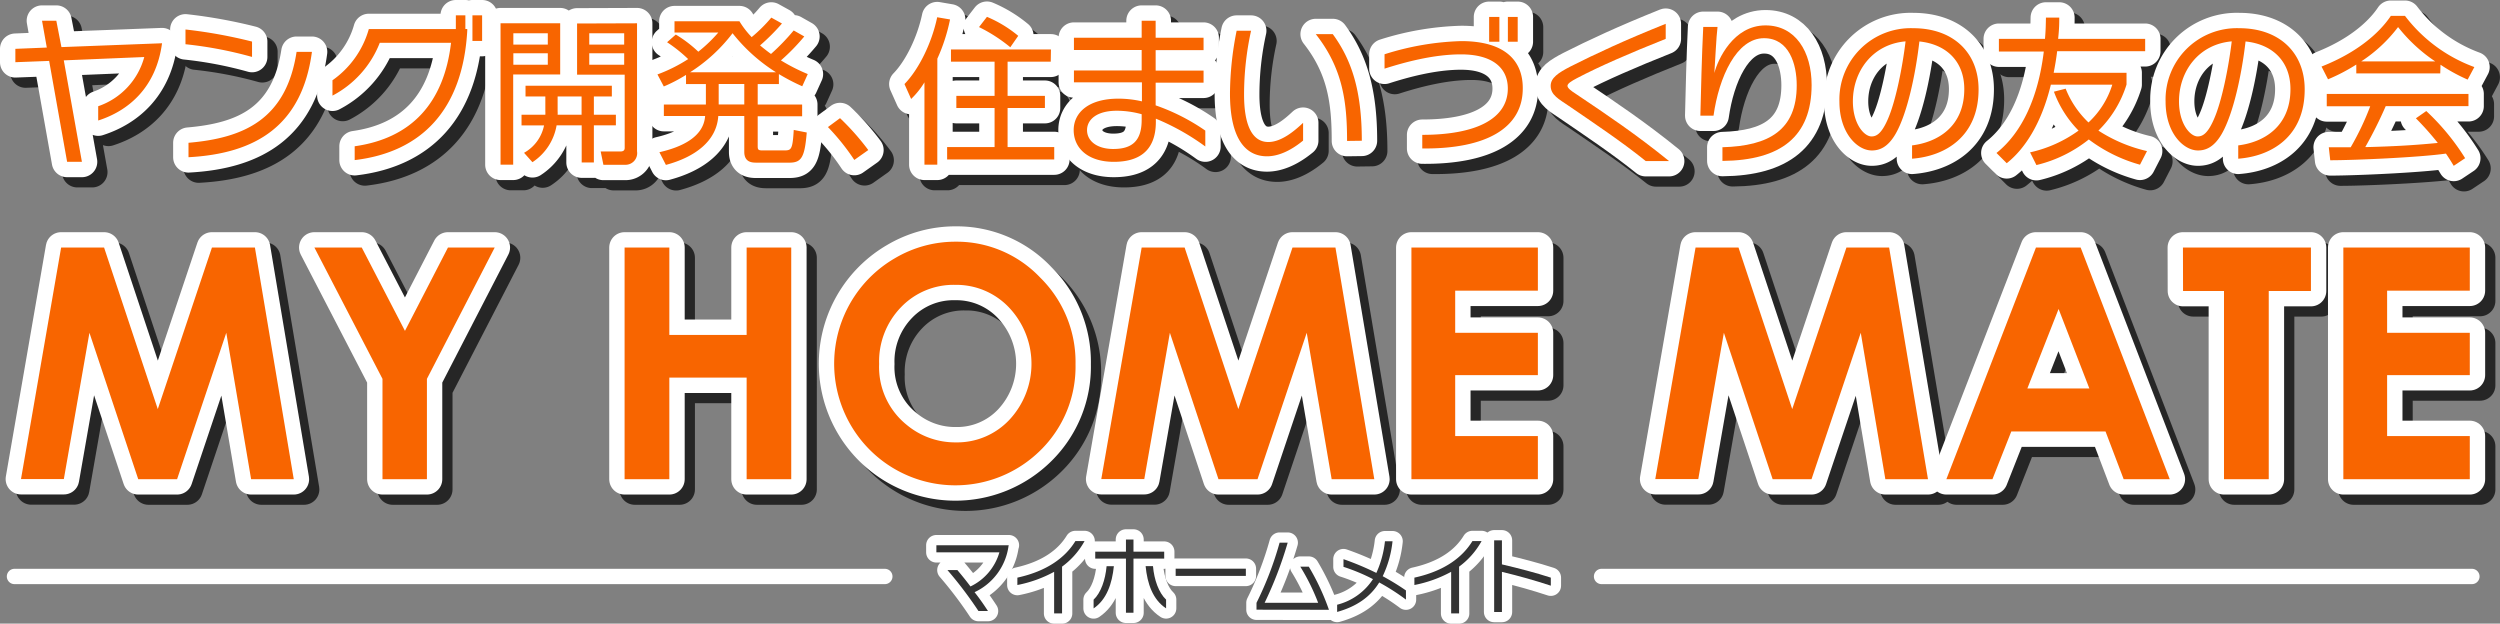
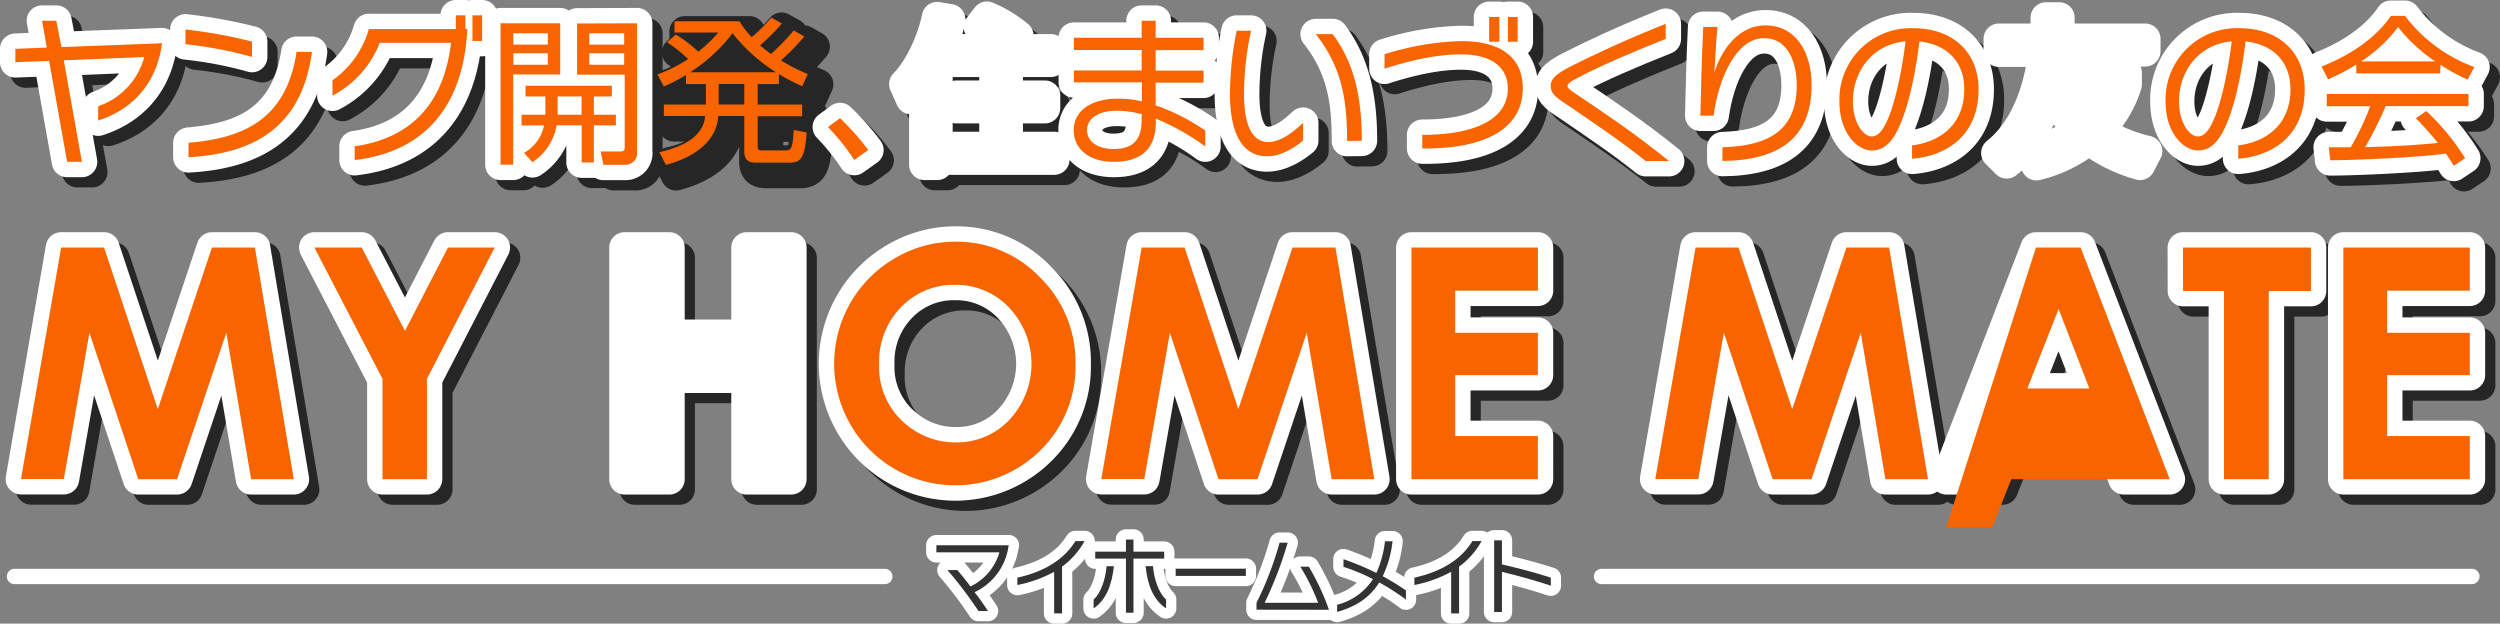
<svg xmlns="http://www.w3.org/2000/svg" viewBox="0 0 488.32 121.81">
  <rect x="0" y="0" width="488.32" height="121.81" fill="#808080" stroke="none" />
  <defs>
    <style>.cls-1{isolation:isolate;}.cls-2{fill:none;stroke-width:3px;}.cls-2,.cls-3,.cls-7{stroke:#fff;}.cls-2,.cls-3,.cls-6,.cls-7{stroke-linecap:round;stroke-linejoin:round;}.cls-3,.cls-7{fill:#fff;}.cls-3{stroke-width:4px;}.cls-4{fill:#333;}.cls-5{opacity:0.7;mix-blend-mode:multiply;}.cls-6{stroke:#000;}.cls-6,.cls-7{stroke-width:6px;}.cls-8{fill:#f86500;}</style>
  </defs>
  <title>ttl_m</title>
  <g class="cls-1">
    <g id="レイヤー_2" data-name="レイヤー 2">
      <g id="レイヤー_1-2" data-name="レイヤー 1">
        <line class="cls-2" x1="172.83" y1="112.6" x2="2.83" y2="112.6" />
        <line class="cls-2" x1="482.83" y1="112.6" x2="312.83" y2="112.6" />
        <path class="cls-3" d="M197,106.61a11.68,11.68,0,0,1-6.64,9.06c1,1.26,1.89,2.56,2.62,3.68h-1.86a78.29,78.29,0,0,0-6.06-8H187c.77.91,1.66,2,2.56,3.2a10.63,10.63,0,0,0,5.65-6.67H182.9V106.5h14.16Z" />
        <path class="cls-3" d="M207.45,110.68v9.14H205.9v-8.13a25,25,0,0,1-7.18,2.58v-1.44c5.92-1.3,9.41-4,11.34-7.15h1.79A15.36,15.36,0,0,1,207.45,110.68Z" />
        <path class="cls-3" d="M213.61,118.84v-1.71c1.41-1.31,2.3-3.87,2.54-6.54h1.42C217.22,114,216.17,117.11,213.61,118.84Zm7.79-9.73v10.58h-1.47V109.11h-6v-1.36h6v-2.37h1.47v2.37h6v1.36Zm2.37,1.47h1.44c.22,2.67,1.15,5.23,2.56,6.54v1.71C225.16,117.11,224.1,114,223.77,110.58Z" />
        <path class="cls-3" d="M229.64,112.49v-1.41h13.71v1.41Z" />
        <path class="cls-3" d="M245.43,119.09v-1.34A65.47,65.47,0,0,0,249.94,106h1.58a75.38,75.38,0,0,1-4.5,11.74h10.45a41.28,41.28,0,0,0-3.49-7.06h1.66a46.08,46.08,0,0,1,3.94,8.43Z" />
        <path class="cls-3" d="M269.4,113.77c-1.81,2.94-4.53,4.72-8.22,5.76v-1.41a11.76,11.76,0,0,0,7-5,37.79,37.79,0,0,0-5.76-2.4v-1.5a56.18,56.18,0,0,1,6.42,2.69,20.12,20.12,0,0,0,1.68-6.19H272a20.79,20.79,0,0,1-1.92,6.83,48.27,48.27,0,0,1,4.54,2.78v1.79A42.63,42.63,0,0,0,269.4,113.77Z" />
        <path class="cls-3" d="M285,110.68v9.14h-1.55v-8.13a25,25,0,0,1-7.18,2.58v-1.44c5.92-1.3,9.41-4,11.34-7.15h1.79A15.35,15.35,0,0,1,285,110.68Z" />
        <path class="cls-3" d="M293.37,111.7v7.84h-1.52v-14h1.52v4.7c3.42.8,6.59,1.63,9.55,2.59v1.57C299.83,113.38,296.78,112.52,293.37,111.7Z" />
        <path class="cls-4" d="M197,106.61a11.68,11.68,0,0,1-6.64,9.06c1,1.26,1.89,2.56,2.62,3.68h-1.86a78.29,78.29,0,0,0-6.06-8H187c.77.91,1.66,2,2.56,3.2a10.63,10.63,0,0,0,5.65-6.67H182.9V106.5h14.16Z" />
        <path class="cls-4" d="M207.45,110.68v9.14H205.9v-8.13a25,25,0,0,1-7.18,2.58v-1.44c5.92-1.3,9.41-4,11.34-7.15h1.79A15.36,15.36,0,0,1,207.45,110.68Z" />
        <path class="cls-4" d="M213.61,118.84v-1.71c1.41-1.31,2.3-3.87,2.54-6.54h1.42C217.22,114,216.17,117.11,213.61,118.84Zm7.79-9.73v10.58h-1.47V109.11h-6v-1.36h6v-2.37h1.47v2.37h6v1.36Zm2.37,1.47h1.44c.22,2.67,1.15,5.23,2.56,6.54v1.71C225.16,117.11,224.1,114,223.77,110.58Z" />
        <path class="cls-4" d="M229.64,112.49v-1.41h13.71v1.41Z" />
        <path class="cls-4" d="M245.43,119.09v-1.34A65.47,65.47,0,0,0,249.94,106h1.58a75.38,75.38,0,0,1-4.5,11.74h10.45a41.28,41.28,0,0,0-3.49-7.06h1.66a46.08,46.08,0,0,1,3.94,8.43Z" />
        <path class="cls-4" d="M269.4,113.77c-1.81,2.94-4.53,4.72-8.22,5.76v-1.41a11.76,11.76,0,0,0,7-5,37.79,37.79,0,0,0-5.76-2.4v-1.5a56.18,56.18,0,0,1,6.42,2.69,20.12,20.12,0,0,0,1.68-6.19H272a20.79,20.79,0,0,1-1.92,6.83,48.27,48.27,0,0,1,4.54,2.78v1.79A42.63,42.63,0,0,0,269.4,113.77Z" />
        <path class="cls-4" d="M285,110.68v9.14h-1.55v-8.13a25,25,0,0,1-7.18,2.58v-1.44c5.92-1.3,9.41-4,11.34-7.15h1.79A15.35,15.35,0,0,1,285,110.68Z" />
        <path class="cls-4" d="M293.37,111.7v7.84h-1.52v-14h1.52v4.7c3.42.8,6.59,1.63,9.55,2.59v1.57C299.83,113.38,296.78,112.52,293.37,111.7Z" />
        <g class="cls-5">
          <path class="cls-6" d="M21.18,25.54V22.75a14,14,0,0,0,9-9.61l-15.72.65L18,33.61H15.11L11.6,13.9,5,14.15v-2.6l6.14-.25-.93-5.24H13L14,11.2l19.65-.75C32.5,19.06,27.16,23.62,21.18,25.54Z" />
          <path class="cls-6" d="M38.23,10.64V7.76a97,97,0,0,1,13,2.36v3A78.31,78.31,0,0,0,38.23,10.64Zm.59,22.07V29.89c10.85-.93,19.1-4.59,21.11-17.76h3C61,26.54,52,32,38.82,32.71Z" />
          <path class="cls-6" d="M71.28,33.27v-2.7C82.41,29,88.73,22.08,90.1,10.36H76.18a19.73,19.73,0,0,1-9.24,10.32v-3a18.26,18.26,0,0,0,7.1-10h17V5h1.86V7.67h.37V8C92.39,23.38,84.39,31.72,71.28,33.27ZM94.28,10V5h1.89v5Z" />
          <path class="cls-6" d="M111.42,6.55v10h-9.18V34.17H99.77V6.55ZM109,8.5h-6.73v2.21H109Zm0,3.91h-6.73v2.24H109Zm13.3,12v2.07H118v7.26h-2.38V26.48h-4.9A10.76,10.76,0,0,1,106,33.68l-1.64-1.83a7.89,7.89,0,0,0,3.91-5.36h-4.4V24.41h4.65a5.3,5.3,0,0,0,0-.68V20.84h-3.87v-2.1h16.86v2.1H118v3.57Zm-6.7,0V20.84h-4.68v2.92a4.2,4.2,0,0,1,0,.65ZM126.43,6.55v25a2.28,2.28,0,0,1-2.29,2.64h-4.28l-.53-2.6,3.69,0c.43,0,1,0,1-.71V16.59h-9.3v-10ZM123.92,8.5h-6.82v2.21h6.82Zm0,3.91h-6.82v2.24h6.82Z" />
          <path class="cls-6" d="M159.1,9.12a41.83,41.83,0,0,1-4.56,4.68,37.69,37.69,0,0,0,5.24,2.67l-1.08,2.38a40.75,40.75,0,0,1-4.56-2.38v1.95H150v4h8.68v2.29H150v5.86c0,.65.12.81.9.81h4.34c1.33,0,1.58-.22,1.8-4l2.54.5c-.4,4.8-1,5.89-3.38,5.89H149.8c-.81,0-2.42,0-2.42-2.11v-7H142.3c-.31,4.84-4.46,8-10.23,9.55l-1.27-2.48c4.4-1,8.65-3,8.93-7.07h-8.06V22.42h8.21v-4H136V16.63a30.32,30.32,0,0,1-4.34,2.26l-1.24-2.35a30.42,30.42,0,0,0,6-3,28.69,28.69,0,0,0-4.12-3.29L134,8.75a25.18,25.18,0,0,1,4.4,3.35,28.67,28.67,0,0,0,3.91-3.75h-8.56V6.15h12.68a17.84,17.84,0,0,0,2.39,3.1,29.91,29.91,0,0,0,3.84-3.81l2.08,1.15a42.17,42.17,0,0,1-4.28,4.28c1.08.9,1.71,1.36,2.14,1.67a43.47,43.47,0,0,0,4.43-4.59Zm-5.52,7a33.54,33.54,0,0,1-8.49-7.63,31.93,31.93,0,0,1-8.31,7.63Zm-6.2,2.29h-5v4h5Z" />
          <path class="cls-6" d="M168.87,33.24a45,45,0,0,0-5.15-6.42l2.36-1.74a48.91,48.91,0,0,1,5.52,6.23Z" />
          <path class="cls-6" d="M185.08,34.17h-2.51V18.08a15.94,15.94,0,0,1-2.6,3.25l-1.3-2.91c2.79-2.85,5.33-8,6.39-13.05l2.51.43a35.43,35.43,0,0,1-2.48,7.66Zm22.16-20.12h-8.43v6.67h7.29V23.1h-7.29v7.63h9.11v2.42H187V30.73h9.27V23.1h-7.47V20.72h7.47V14.05h-8.52V11.67h19.53Zm-7.9-2.82a31.19,31.19,0,0,0-6.11-3.94l1.55-2A24.14,24.14,0,0,1,200.89,9Z" />
          <path class="cls-6" d="M227.77,25.18v.62c0,6-3.69,7.81-8.21,7.81-5,0-7.84-2.64-7.84-6.2,0-3.32,2.79-6.14,8.74-6.14a20.39,20.39,0,0,1,4.59.53V18.08H211.77V15.76H225v-4H211.77V9.37H225V6.05h2.73V9.37h9.36v2.42h-9.36v4h9.36v2.36h-9.36v4.43a40,40,0,0,1,9.7,4.93v3.1A45.82,45.82,0,0,0,227.77,25.18ZM225,24.31a18.39,18.39,0,0,0-4.84-.68c-4,0-5.83,1.77-5.83,3.78,0,2.17,2,3.69,5.12,3.69,3.69,0,5.55-1.58,5.55-5.67Z" />
          <path class="cls-6" d="M249.47,32.53c-4.06,0-7.22-3.26-7.22-12.25A63.81,63.81,0,0,1,243.55,8h2.82A58.18,58.18,0,0,0,245,20.47c0,5.86,1.52,9.27,4.74,9.27,2.57,0,5.15-2.2,6.79-3.75v3.47C255.39,30.39,252.6,32.53,249.47,32.53Zm15.65-3c0-7.78-.9-14.23-6.11-20.86h3.32C266,13.68,268,19.69,268,29.49Z" />
          <path class="cls-6" d="M279.81,31V28.34c10.48,0,16.71-3.13,16.71-9.05,0-3.91-2.85-6.67-9.14-6.67-5.39,0-11.07,1.55-14.94,2.79V12.6a54.11,54.11,0,0,1,15-2.57c8.53,0,12,3.84,12,9.15C299.5,27,292.31,31.13,279.81,31Zm13.05-20.83V5.31h2v4.84Zm3.66,0V5.31h1.92v4.84Z" />
          <path class="cls-6" d="M323.46,33.46c-4.68-3.78-10.08-7.38-15.1-10.82-1.86-1.27-3.47-2.08-3.47-3.87,0-1.55,1.46-2.54,3.87-3.78,4.84-2.45,10.54-5.11,18.6-8.34V9.59C320.49,12.32,314.32,15,310,17.28c-1.12.59-1.83,1.05-1.83,1.49s.74,1,1.61,1.55c6.14,4.12,11.9,8,18.23,13.14Z" />
          <path class="cls-6" d="M338.44,33.43V30.76c9.11-.25,14.51-3.35,14.51-12.12,0-4.12-1.49-9.18-6.39-9.18-5.36,0-8.8,7.56-9.86,15.13h-2.57c.12-4.93.28-11.75.56-17.33h2.79c-.25,2-.43,6.42-.62,9,.68-2.6,3.69-9.3,10-9.3,5.86,0,9,5.15,9,11.66C355.83,28.65,349.91,33.33,338.44,33.43Z" />
          <path class="cls-6" d="M375.48,33v-2.6c5-.62,10.2-3.66,10.2-11,0-5.3-3.38-8.74-8.77-9.3-.77,6.66-2.42,14.14-4.62,18-1.55,2.7-3.19,3.29-4.68,3.29-2.76,0-6.32-3.32-6.32-9.55A13.93,13.93,0,0,1,375.7,7.51c7.84,0,12.77,4.8,12.77,11.94C388.47,28.65,382,32.5,375.48,33ZM363.92,21.8c0,4.43,2.23,6.85,3.63,6.85.9,0,1.89-.43,3.13-3.22,1.61-3.57,2.94-10.42,3.53-15.35C367.76,10.64,363.92,15.91,363.92,21.8Z" />
-           <path class="cls-6" d="M420,34.17A29.86,29.86,0,0,1,410,29.24a26.18,26.18,0,0,1-10.23,5l-1.24-2.48A25.64,25.64,0,0,0,408,27.51a21.31,21.31,0,0,1-4.81-7.6l2.29-.59a18.52,18.52,0,0,0,4.46,6.6,16.89,16.89,0,0,0,4.65-7.38h-12c-1.89,7.78-5.21,12.65-8.62,15.34l-2-2c5-4,8.15-10.85,9.24-19.81h-8.77V9.59h9c.16-1.77.16-2.91.19-4.15h2.6c0,1.05,0,2.08-.22,4.15h17V12H403.82c-.19,1.61-.43,2.91-.68,4.22h14.23v2.29a21.5,21.5,0,0,1-5.49,9,29.49,29.49,0,0,0,9.49,4Z" />
          <path class="cls-6" d="M439.19,33v-2.6c5-.62,10.2-3.66,10.2-11,0-5.3-3.38-8.74-8.77-9.3-.77,6.66-2.42,14.14-4.62,18-1.55,2.7-3.19,3.29-4.68,3.29-2.76,0-6.32-3.32-6.32-9.55A13.93,13.93,0,0,1,439.4,7.51c7.84,0,12.77,4.8,12.77,11.94C452.18,28.65,445.73,32.5,439.19,33ZM427.62,21.8c0,4.43,2.23,6.85,3.63,6.85.9,0,1.89-.43,3.13-3.22,1.61-3.57,2.94-10.42,3.53-15.35C431.47,10.64,427.62,15.91,427.62,21.8Z" />
          <path class="cls-6" d="M478.65,16.34h-16.4V14.61a36.18,36.18,0,0,1-5.52,2.88L455.46,15C464.7,11.36,468.17,6.33,469,5.1h2.76a30,30,0,0,0,13.55,10L484,17.55a33.77,33.77,0,0,1-5.3-2.91Zm-2.73,7.35a45.42,45.42,0,0,1,7.59,9.21l-2.23,1.49c-.5-.84-.87-1.43-1.52-2.39-5.18.74-17.83,1.3-22.6,1.3l-.28-2.54h4.28a53.22,53.22,0,0,0,3.81-8h-8.49V20.35h27.68v2.38H468a84.72,84.72,0,0,1-4,8c.78,0,4.25-.12,4.9-.16,3.78-.15,7-.43,9.27-.65a57,57,0,0,0-4.28-4.81Zm1.74-9.7a31.75,31.75,0,0,1-7.25-6.7,28.85,28.85,0,0,1-7.19,6.7Z" />
          <path class="cls-6" d="M13.94,50.35h8.39L32.82,81.91,43.4,50.35h8.39L59.38,95.6H51.05L46.2,67,36.59,95.6H29L19.47,67l-5,28.58H6.1Z" />
          <path class="cls-6" d="M63.41,50.35h9.25l8.44,16.28,8.4-16.28h9.13L85.39,76V95.6H76.71V76Z" />
          <path class="cls-6" d="M124,50.35h8.74V67.42h15.1V50.35h8.71V95.6h-8.71V75.76h-15.1V95.6H124Z" />
          <path class="cls-6" d="M188.66,49.21a22.47,22.47,0,0,1,16.51,7,23.14,23.14,0,0,1,6.91,16.95,22.88,22.88,0,0,1-6.82,16.77,23.62,23.62,0,0,1-33.48-.18,23.82,23.82,0,0,1,5-37.3A23.21,23.21,0,0,1,188.66,49.21Zm-.09,8.43A14.2,14.2,0,0,0,178,62a15.21,15.21,0,0,0-4.28,11.1A14.47,14.47,0,0,0,179.12,85a14.77,14.77,0,0,0,9.61,3.41A14,14,0,0,0,199.16,84a16,16,0,0,0,0-21.86A14.16,14.16,0,0,0,188.57,57.64Z" />
          <path class="cls-6" d="M225,50.35h8.39l10.49,31.56,10.58-31.56h8.39l7.59,45.25h-8.33L257.24,67,247.63,95.6H240L230.51,67l-5,28.58h-8.4Z" />
          <path class="cls-6" d="M277.69,50.35h24.7v8.43H286.24V67h16.15v8.27H286.24v11.9h16.15V95.6h-24.7Z" />
          <path class="cls-6" d="M333.19,50.35h8.39l10.49,31.56,10.59-31.56H371l7.59,45.25h-8.33L365.46,67,355.84,95.6h-7.59L338.72,67l-5,28.58h-8.4Z" />
          <path class="cls-6" d="M399.68,50.35h8.73l17.4,45.25h-9l-3.54-9.32H394.86l-3.68,9.32h-9Zm4.42,12L398,77.88h12.11Z" />
          <path class="cls-6" d="M428.39,50.35h25v8.49h-8.24V95.6h-8.74V58.84h-8Z" />
          <path class="cls-6" d="M459.72,50.35h24.7v8.43H468.27V67h16.15v8.27H468.27v11.9h16.15V95.6h-24.7Z" />
        </g>
        <path class="cls-7" d="M19.18,23.54V20.75a14,14,0,0,0,9-9.61l-15.72.65L16,31.61H13.11L9.6,11.9,3,12.15V9.54l6.14-.25L8.21,4.05H11L12,9.2l19.65-.75C30.5,17.06,25.16,21.62,19.18,23.54Z" />
        <path class="cls-7" d="M36.23,8.64V5.76a97,97,0,0,1,13,2.36v3A78.31,78.31,0,0,0,36.23,8.64Zm.59,22.07V27.89c10.85-.93,19.1-4.59,21.11-17.76h3C59,24.54,50,30,36.82,30.71Z" />
        <path class="cls-7" d="M69.28,31.27v-2.7C80.41,27,86.73,20.08,88.1,8.36H74.18a19.73,19.73,0,0,1-9.24,10.32v-3a18.26,18.26,0,0,0,7.1-10h17V3h1.86V5.67h.37V6C90.39,21.38,82.39,29.72,69.28,31.27ZM92.28,8V3h1.89V8Z" />
        <path class="cls-7" d="M109.42,4.55v10h-9.18V32.17H97.77V4.55ZM107,6.5h-6.73V8.71H107Zm0,3.91h-6.73v2.24H107Zm13.3,12v2.07H116v7.26h-2.38V24.48h-4.9A10.76,10.76,0,0,1,104,31.68l-1.64-1.83a7.89,7.89,0,0,0,3.91-5.36h-4.4V22.41h4.65a5.3,5.3,0,0,0,0-.68V18.84h-3.87v-2.1h16.86v2.1H116v3.57Zm-6.7,0V18.84h-4.68v2.92a4.2,4.2,0,0,1,0,.65ZM124.43,4.55v25a2.28,2.28,0,0,1-2.29,2.64h-4.28l-.53-2.6,3.69,0c.43,0,1,0,1-.71V14.59h-9.3v-10ZM121.92,6.5h-6.82V8.71h6.82Zm0,3.91h-6.82v2.24h6.82Z" />
-         <path class="cls-7" d="M157.1,7.12a41.83,41.83,0,0,1-4.56,4.68,37.69,37.69,0,0,0,5.24,2.67l-1.08,2.38a40.75,40.75,0,0,1-4.56-2.38v1.95H148v4h8.68v2.29H148v5.86c0,.65.12.81.9.81h4.34c1.33,0,1.58-.22,1.8-4l2.54.5c-.4,4.8-1,5.89-3.38,5.89H147.8c-.81,0-2.42,0-2.42-2.11v-7H140.3c-.31,4.84-4.46,8-10.23,9.55l-1.27-2.48c4.4-1,8.65-3,8.93-7.07h-8.06V20.42h8.21v-4H134V14.63a30.32,30.32,0,0,1-4.34,2.26l-1.24-2.35a30.42,30.42,0,0,0,6-3,28.69,28.69,0,0,0-4.12-3.29L132,6.75a25.18,25.18,0,0,1,4.4,3.35,28.67,28.67,0,0,0,3.91-3.75h-8.56V4.15h12.68a17.84,17.84,0,0,0,2.39,3.1,29.91,29.91,0,0,0,3.84-3.81l2.08,1.15a42.17,42.17,0,0,1-4.28,4.28c1.08.9,1.71,1.36,2.14,1.67a43.47,43.47,0,0,0,4.43-4.59Zm-5.52,7a33.54,33.54,0,0,1-8.49-7.63,31.93,31.93,0,0,1-8.31,7.63Zm-6.2,2.29h-5v4h5Z" />
        <path class="cls-7" d="M166.87,31.24a45,45,0,0,0-5.15-6.42l2.36-1.74a48.91,48.91,0,0,1,5.52,6.23Z" />
        <path class="cls-7" d="M183.08,32.17h-2.51V16.08a15.94,15.94,0,0,1-2.6,3.25l-1.3-2.91c2.79-2.85,5.33-8,6.39-13.05l2.51.43a35.43,35.43,0,0,1-2.48,7.66Zm22.16-20.12h-8.43v6.67h7.29V21.1h-7.29v7.63h9.11v2.42H185V28.73h9.27V21.1h-7.47V18.72h7.47V12.05h-8.52V9.66h19.53Zm-7.9-2.82a31.19,31.19,0,0,0-6.11-3.94l1.55-2A24.14,24.14,0,0,1,198.89,7Z" />
        <path class="cls-7" d="M225.77,23.18v.62c0,6-3.69,7.81-8.21,7.81-5,0-7.84-2.64-7.84-6.2,0-3.32,2.79-6.14,8.74-6.14a20.39,20.39,0,0,1,4.59.53V16.08H209.77V13.76H223v-4H209.77V7.37H223V4.05h2.73V7.37h9.36V9.79h-9.36v4h9.36v2.36h-9.36v4.43a40,40,0,0,1,9.7,4.93v3.1A45.82,45.82,0,0,0,225.77,23.18ZM223,22.31a18.39,18.39,0,0,0-4.84-.68c-4,0-5.83,1.77-5.83,3.78,0,2.17,2,3.69,5.12,3.69,3.69,0,5.55-1.58,5.55-5.67Z" />
        <path class="cls-7" d="M247.47,30.53c-4.06,0-7.22-3.26-7.22-12.25A63.81,63.81,0,0,1,241.55,6h2.82A58.18,58.18,0,0,0,243,18.47c0,5.86,1.52,9.27,4.74,9.27,2.57,0,5.15-2.2,6.79-3.75v3.47C253.39,28.39,250.6,30.53,247.47,30.53Zm15.65-3c0-7.78-.9-14.23-6.11-20.86h3.32C264,11.68,266,17.69,266,27.49Z" />
        <path class="cls-7" d="M277.81,29V26.34c10.48,0,16.71-3.13,16.71-9.05,0-3.91-2.85-6.67-9.14-6.67-5.39,0-11.07,1.55-14.94,2.79V10.6a54.11,54.11,0,0,1,15-2.57c8.53,0,12,3.84,12,9.15C297.5,25,290.31,29.13,277.81,29ZM290.87,8.15V3.31h2V8.15Zm3.66,0V3.31h1.92V8.15Z" />
        <path class="cls-7" d="M321.46,31.46c-4.68-3.78-10.08-7.38-15.1-10.82-1.86-1.27-3.47-2.08-3.47-3.87,0-1.55,1.46-2.54,3.87-3.78,4.84-2.45,10.54-5.11,18.6-8.34V7.59C318.49,10.32,312.32,13,308,15.28c-1.12.59-1.83,1.05-1.83,1.49s.74,1,1.61,1.55c6.14,4.12,11.9,8,18.23,13.14Z" />
        <path class="cls-7" d="M336.44,31.43V28.76c9.11-.25,14.51-3.35,14.51-12.12,0-4.12-1.49-9.18-6.39-9.18-5.36,0-8.8,7.56-9.86,15.13h-2.57c.12-4.93.28-11.75.56-17.33h2.79c-.25,2-.43,6.42-.62,9,.68-2.6,3.69-9.3,10-9.3,5.86,0,9,5.15,9,11.66C353.83,26.65,347.91,31.33,336.44,31.43Z" />
        <path class="cls-7" d="M373.48,31v-2.6c5-.62,10.2-3.66,10.2-11,0-5.3-3.38-8.74-8.77-9.3-.77,6.67-2.42,14.14-4.62,18-1.55,2.7-3.19,3.29-4.68,3.29-2.76,0-6.32-3.32-6.32-9.55A13.93,13.93,0,0,1,373.7,5.51c7.84,0,12.77,4.8,12.77,11.94C386.47,26.65,380,30.5,373.48,31ZM361.92,19.8c0,4.43,2.23,6.85,3.63,6.85.9,0,1.89-.43,3.13-3.22,1.61-3.57,2.94-10.42,3.53-15.35C365.76,8.64,361.92,13.91,361.92,19.8Z" />
        <path class="cls-7" d="M418,32.17A29.86,29.86,0,0,1,408,27.24a26.18,26.18,0,0,1-10.23,5l-1.24-2.48A25.64,25.64,0,0,0,406,25.51a21.31,21.31,0,0,1-4.81-7.6l2.29-.59a18.52,18.52,0,0,0,4.46,6.6,16.89,16.89,0,0,0,4.65-7.38h-12c-1.89,7.78-5.21,12.65-8.62,15.34l-2-2c5-4,8.15-10.85,9.24-19.81h-8.77V7.59h9c.16-1.77.16-2.91.19-4.15h2.6c0,1.05,0,2.08-.22,4.15h17V10H401.82c-.19,1.61-.43,2.91-.68,4.22h14.23v2.29a21.5,21.5,0,0,1-5.49,9,29.49,29.49,0,0,0,9.49,4Z" />
        <path class="cls-7" d="M437.19,31v-2.6c5-.62,10.2-3.66,10.2-11,0-5.3-3.38-8.74-8.77-9.3-.77,6.67-2.42,14.14-4.62,18-1.55,2.7-3.19,3.29-4.68,3.29-2.76,0-6.32-3.32-6.32-9.55A13.93,13.93,0,0,1,437.4,5.51c7.84,0,12.77,4.8,12.77,11.94C450.18,26.65,443.73,30.5,437.19,31ZM425.62,19.8c0,4.43,2.23,6.85,3.63,6.85.9,0,1.89-.43,3.13-3.22C434,19.86,435.33,13,435.92,8.08,429.47,8.64,425.62,13.91,425.62,19.8Z" />
        <path class="cls-7" d="M476.65,14.34h-16.4V12.61a36.18,36.18,0,0,1-5.52,2.88L453.46,13C462.7,9.36,466.17,4.33,467,3.1h2.76a30,30,0,0,0,13.55,10L482,15.55a33.77,33.77,0,0,1-5.3-2.91Zm-2.73,7.35a45.42,45.42,0,0,1,7.59,9.21l-2.23,1.49c-.5-.84-.87-1.43-1.52-2.39-5.18.74-17.83,1.3-22.6,1.3l-.28-2.54h4.28a53.22,53.22,0,0,0,3.81-8h-8.49V18.35h27.68v2.38H466a84.72,84.72,0,0,1-4,8c.78,0,4.25-.12,4.9-.16,3.78-.15,7-.43,9.27-.65a57,57,0,0,0-4.28-4.81Zm1.74-9.7a31.75,31.75,0,0,1-7.25-6.7,28.85,28.85,0,0,1-7.19,6.7Z" />
        <path class="cls-7" d="M11.94,48.35h8.39L30.82,79.91,41.4,48.35h8.39L57.38,93.6H49.05L44.2,65,34.59,93.6H27L17.47,65l-5,28.58H4.1Z" />
        <path class="cls-7" d="M61.41,48.35h9.25l8.44,16.28,8.4-16.28h9.13L83.39,74V93.6H74.71V74Z" />
        <path class="cls-7" d="M122,48.35h8.74V65.42h15.1V48.35h8.71V93.6h-8.71V73.76h-15.1V93.6H122Z" />
        <path class="cls-7" d="M186.66,47.21a22.47,22.47,0,0,1,16.51,7,23.14,23.14,0,0,1,6.91,16.95,22.88,22.88,0,0,1-6.82,16.77,23.62,23.62,0,0,1-33.48-.18,23.82,23.82,0,0,1,5-37.3A23.21,23.21,0,0,1,186.66,47.21Zm-.09,8.43A14.2,14.2,0,0,0,176,60a15.21,15.21,0,0,0-4.28,11.1A14.47,14.47,0,0,0,177.12,83a14.77,14.77,0,0,0,9.61,3.41A14,14,0,0,0,197.16,82a16,16,0,0,0,0-21.86A14.16,14.16,0,0,0,186.57,55.64Z" />
        <path class="cls-7" d="M223,48.35h8.39l10.49,31.56,10.58-31.56h8.39l7.59,45.25h-8.33L255.24,65,245.63,93.6H238L228.51,65l-5,28.58h-8.4Z" />
        <path class="cls-7" d="M275.69,48.35h24.7v8.43H284.24V65h16.15v8.27H284.24v11.9h16.15V93.6h-24.7Z" />
        <path class="cls-7" d="M331.19,48.35h8.39l10.49,31.56,10.59-31.56H369l7.59,45.25h-8.33L363.46,65,353.84,93.6h-7.59L336.72,65l-5,28.58h-8.4Z" />
        <path class="cls-7" d="M397.68,48.35h8.73l17.4,45.25h-9l-3.54-9.32H392.86l-3.68,9.32h-9Zm4.42,12L396,75.88h12.11Z" />
        <path class="cls-7" d="M426.39,48.35h25v8.49h-8.24V93.6h-8.74V56.84h-8Z" />
        <path class="cls-7" d="M457.72,48.35h24.7v8.43H466.27V65h16.15v8.27H466.27v11.9h16.15V93.6h-24.7Z" />
        <path class="cls-8" d="M19.18,23.54V20.75a14,14,0,0,0,9-9.61l-15.72.65L16,31.61H13.11L9.6,11.9,3,12.15V9.54l6.14-.25L8.21,4.05H11L12,9.2l19.65-.75C30.5,17.06,25.16,21.62,19.18,23.54Z" />
        <path class="cls-8" d="M36.23,8.64V5.76a97,97,0,0,1,13,2.36v3A78.31,78.31,0,0,0,36.23,8.64Zm.59,22.07V27.89c10.85-.93,19.1-4.59,21.11-17.76h3C59,24.54,50,30,36.82,30.71Z" />
        <path class="cls-8" d="M69.28,31.27v-2.7C80.41,27,86.73,20.08,88.1,8.36H74.18a19.73,19.73,0,0,1-9.24,10.32v-3a18.26,18.26,0,0,0,7.1-10h17V3h1.86V5.67h.37V6C90.39,21.38,82.39,29.72,69.28,31.27ZM92.28,8V3h1.89V8Z" />
        <path class="cls-8" d="M109.42,4.55v10h-9.18V32.17H97.77V4.55ZM107,6.5h-6.73V8.71H107Zm0,3.91h-6.73v2.24H107Zm13.3,12v2.07H116v7.26h-2.38V24.48h-4.9A10.76,10.76,0,0,1,104,31.68l-1.64-1.83a7.89,7.89,0,0,0,3.91-5.36h-4.4V22.41h4.65a5.3,5.3,0,0,0,0-.68V18.84h-3.87v-2.1h16.86v2.1H116v3.57Zm-6.7,0V18.84h-4.68v2.92a4.2,4.2,0,0,1,0,.65ZM124.43,4.55v25a2.28,2.28,0,0,1-2.29,2.64h-4.28l-.53-2.6,3.69,0c.43,0,1,0,1-.71V14.59h-9.3v-10ZM121.92,6.5h-6.82V8.71h6.82Zm0,3.91h-6.82v2.24h6.82Z" />
        <path class="cls-8" d="M157.1,7.12a41.83,41.83,0,0,1-4.56,4.68,37.69,37.69,0,0,0,5.24,2.67l-1.08,2.38a40.75,40.75,0,0,1-4.56-2.38v1.95H148v4h8.68v2.29H148v5.86c0,.65.12.81.9.81h4.34c1.33,0,1.58-.22,1.8-4l2.54.5c-.4,4.8-1,5.89-3.38,5.89H147.8c-.81,0-2.42,0-2.42-2.11v-7H140.3c-.31,4.84-4.46,8-10.23,9.55l-1.27-2.48c4.4-1,8.65-3,8.93-7.07h-8.06V20.42h8.21v-4H134V14.63a30.32,30.32,0,0,1-4.34,2.26l-1.24-2.35a30.42,30.42,0,0,0,6-3,28.69,28.69,0,0,0-4.12-3.29L132,6.75a25.18,25.18,0,0,1,4.4,3.35,28.67,28.67,0,0,0,3.91-3.75h-8.56V4.15h12.68a17.84,17.84,0,0,0,2.39,3.1,29.91,29.91,0,0,0,3.84-3.81l2.08,1.15a42.17,42.17,0,0,1-4.28,4.28c1.08.9,1.71,1.36,2.14,1.67a43.47,43.47,0,0,0,4.43-4.59Zm-5.52,7a33.54,33.54,0,0,1-8.49-7.63,31.93,31.93,0,0,1-8.31,7.63Zm-6.2,2.29h-5v4h5Z" />
        <path class="cls-8" d="M166.87,31.24a45,45,0,0,0-5.15-6.42l2.36-1.74a48.91,48.91,0,0,1,5.52,6.23Z" />
-         <path class="cls-8" d="M183.08,32.17h-2.51V16.08a15.94,15.94,0,0,1-2.6,3.25l-1.3-2.91c2.79-2.85,5.33-8,6.39-13.05l2.51.43a35.43,35.43,0,0,1-2.48,7.66Zm22.16-20.12h-8.43v6.67h7.29V21.1h-7.29v7.63h9.11v2.42H185V28.73h9.27V21.1h-7.47V18.72h7.47V12.05h-8.52V9.66h19.53Zm-7.9-2.82a31.19,31.19,0,0,0-6.11-3.94l1.55-2A24.14,24.14,0,0,1,198.89,7Z" />
        <path class="cls-8" d="M225.77,23.18v.62c0,6-3.69,7.81-8.21,7.81-5,0-7.84-2.64-7.84-6.2,0-3.32,2.79-6.14,8.74-6.14a20.39,20.39,0,0,1,4.59.53V16.08H209.77V13.76H223v-4H209.77V7.37H223V4.05h2.73V7.37h9.36V9.79h-9.36v4h9.36v2.36h-9.36v4.43a40,40,0,0,1,9.7,4.93v3.1A45.82,45.82,0,0,0,225.77,23.18ZM223,22.31a18.39,18.39,0,0,0-4.84-.68c-4,0-5.83,1.77-5.83,3.78,0,2.17,2,3.69,5.12,3.69,3.69,0,5.55-1.58,5.55-5.67Z" />
        <path class="cls-8" d="M247.47,30.53c-4.06,0-7.22-3.26-7.22-12.25A63.81,63.81,0,0,1,241.55,6h2.82A58.18,58.18,0,0,0,243,18.47c0,5.86,1.52,9.27,4.74,9.27,2.57,0,5.15-2.2,6.79-3.75v3.47C253.39,28.39,250.6,30.53,247.47,30.53Zm15.65-3c0-7.78-.9-14.23-6.11-20.86h3.32C264,11.68,266,17.69,266,27.49Z" />
        <path class="cls-8" d="M277.81,29V26.34c10.48,0,16.71-3.13,16.71-9.05,0-3.91-2.85-6.67-9.14-6.67-5.39,0-11.07,1.55-14.94,2.79V10.6a54.11,54.11,0,0,1,15-2.57c8.53,0,12,3.84,12,9.15C297.5,25,290.31,29.13,277.81,29ZM290.87,8.15V3.31h2V8.15Zm3.66,0V3.31h1.92V8.15Z" />
        <path class="cls-8" d="M321.46,31.46c-4.68-3.78-10.08-7.38-15.1-10.82-1.86-1.27-3.47-2.08-3.47-3.87,0-1.55,1.46-2.54,3.87-3.78,4.84-2.45,10.54-5.11,18.6-8.34V7.59C318.49,10.32,312.32,13,308,15.28c-1.12.59-1.83,1.05-1.83,1.49s.74,1,1.61,1.55c6.14,4.12,11.9,8,18.23,13.14Z" />
        <path class="cls-8" d="M336.44,31.43V28.76c9.11-.25,14.51-3.35,14.51-12.12,0-4.12-1.49-9.18-6.39-9.18-5.36,0-8.8,7.56-9.86,15.13h-2.57c.12-4.93.28-11.75.56-17.33h2.79c-.25,2-.43,6.42-.62,9,.68-2.6,3.69-9.3,10-9.3,5.86,0,9,5.15,9,11.66C353.83,26.65,347.91,31.33,336.44,31.43Z" />
        <path class="cls-8" d="M373.48,31v-2.6c5-.62,10.2-3.66,10.2-11,0-5.3-3.38-8.74-8.77-9.3-.77,6.67-2.42,14.14-4.62,18-1.55,2.7-3.19,3.29-4.68,3.29-2.76,0-6.32-3.32-6.32-9.55A13.93,13.93,0,0,1,373.7,5.51c7.84,0,12.77,4.8,12.77,11.94C386.47,26.65,380,30.5,373.48,31ZM361.92,19.8c0,4.43,2.23,6.85,3.63,6.85.9,0,1.89-.43,3.13-3.22,1.61-3.57,2.94-10.42,3.53-15.35C365.76,8.64,361.92,13.91,361.92,19.8Z" />
-         <path class="cls-8" d="M418,32.17A29.86,29.86,0,0,1,408,27.24a26.18,26.18,0,0,1-10.23,5l-1.24-2.48A25.64,25.64,0,0,0,406,25.51a21.31,21.31,0,0,1-4.81-7.6l2.29-.59a18.52,18.52,0,0,0,4.46,6.6,16.89,16.89,0,0,0,4.65-7.38h-12c-1.89,7.78-5.21,12.65-8.62,15.34l-2-2c5-4,8.15-10.85,9.24-19.81h-8.77V7.59h9c.16-1.77.16-2.91.19-4.15h2.6c0,1.05,0,2.08-.22,4.15h17V10H401.82c-.19,1.61-.43,2.91-.68,4.22h14.23v2.29a21.5,21.5,0,0,1-5.49,9,29.49,29.49,0,0,0,9.49,4Z" />
        <path class="cls-8" d="M437.19,31v-2.6c5-.62,10.2-3.66,10.2-11,0-5.3-3.38-8.74-8.77-9.3-.77,6.67-2.42,14.14-4.62,18-1.55,2.7-3.19,3.29-4.68,3.29-2.76,0-6.32-3.32-6.32-9.55A13.93,13.93,0,0,1,437.4,5.51c7.84,0,12.77,4.8,12.77,11.94C450.18,26.65,443.73,30.5,437.19,31ZM425.62,19.8c0,4.43,2.23,6.85,3.63,6.85.9,0,1.89-.43,3.13-3.22C434,19.86,435.33,13,435.92,8.08,429.47,8.64,425.62,13.91,425.62,19.8Z" />
        <path class="cls-8" d="M476.65,14.34h-16.4V12.61a36.18,36.18,0,0,1-5.52,2.88L453.46,13C462.7,9.36,466.17,4.33,467,3.1h2.76a30,30,0,0,0,13.55,10L482,15.55a33.77,33.77,0,0,1-5.3-2.91Zm-2.73,7.35a45.42,45.42,0,0,1,7.59,9.21l-2.23,1.49c-.5-.84-.87-1.43-1.52-2.39-5.18.74-17.83,1.3-22.6,1.3l-.28-2.54h4.28a53.22,53.22,0,0,0,3.81-8h-8.49V18.35h27.68v2.38H466a84.72,84.72,0,0,1-4,8c.78,0,4.25-.12,4.9-.16,3.78-.15,7-.43,9.27-.65a57,57,0,0,0-4.28-4.81Zm1.74-9.7a31.75,31.75,0,0,1-7.25-6.7,28.85,28.85,0,0,1-7.19,6.7Z" />
        <path class="cls-8" d="M11.94,48.35h8.39L30.82,79.91,41.4,48.35h8.39L57.38,93.6H49.05L44.2,65,34.59,93.6H27L17.47,65l-5,28.58H4.1Z" />
        <path class="cls-8" d="M61.41,48.35h9.25l8.44,16.28,8.4-16.28h9.13L83.39,74V93.6H74.71V74Z" />
-         <path class="cls-8" d="M122,48.35h8.74V65.42h15.1V48.35h8.71V93.6h-8.71V73.76h-15.1V93.6H122Z" />
        <path class="cls-8" d="M186.66,47.21a22.47,22.47,0,0,1,16.51,7,23.14,23.14,0,0,1,6.91,16.95,22.88,22.88,0,0,1-6.82,16.77,23.62,23.62,0,0,1-33.48-.18,23.82,23.82,0,0,1,5-37.3A23.21,23.21,0,0,1,186.66,47.21Zm-.09,8.43A14.2,14.2,0,0,0,176,60a15.21,15.21,0,0,0-4.28,11.1A14.47,14.47,0,0,0,177.12,83a14.77,14.77,0,0,0,9.61,3.41A14,14,0,0,0,197.16,82a16,16,0,0,0,0-21.86A14.16,14.16,0,0,0,186.57,55.64Z" />
        <path class="cls-8" d="M223,48.35h8.39l10.49,31.56,10.58-31.56h8.39l7.59,45.25h-8.33L255.24,65,245.63,93.6H238L228.51,65l-5,28.58h-8.4Z" />
        <path class="cls-8" d="M275.69,48.35h24.7v8.43H284.24V65h16.15v8.27H284.24v11.9h16.15V93.6h-24.7Z" />
        <path class="cls-8" d="M331.19,48.35h8.39l10.49,31.56,10.59-31.56H369l7.59,45.25h-8.33L363.46,65,353.84,93.6h-7.59L336.72,65l-5,28.58h-8.4Z" />
-         <path class="cls-8" d="M397.68,48.35h8.73l17.4,45.25h-9l-3.54-9.32H392.86l-3.68,9.32h-9Zm4.42,12L396,75.88h12.11Z" />
+         <path class="cls-8" d="M397.68,48.35h8.73l17.4,45.25h-9H392.86l-3.68,9.32h-9Zm4.42,12L396,75.88h12.11Z" />
        <path class="cls-8" d="M426.39,48.35h25v8.49h-8.24V93.6h-8.74V56.84h-8Z" />
        <path class="cls-8" d="M457.72,48.35h24.7v8.43H466.27V65h16.15v8.27H466.27v11.9h16.15V93.6h-24.7Z" />
      </g>
    </g>
  </g>
</svg>